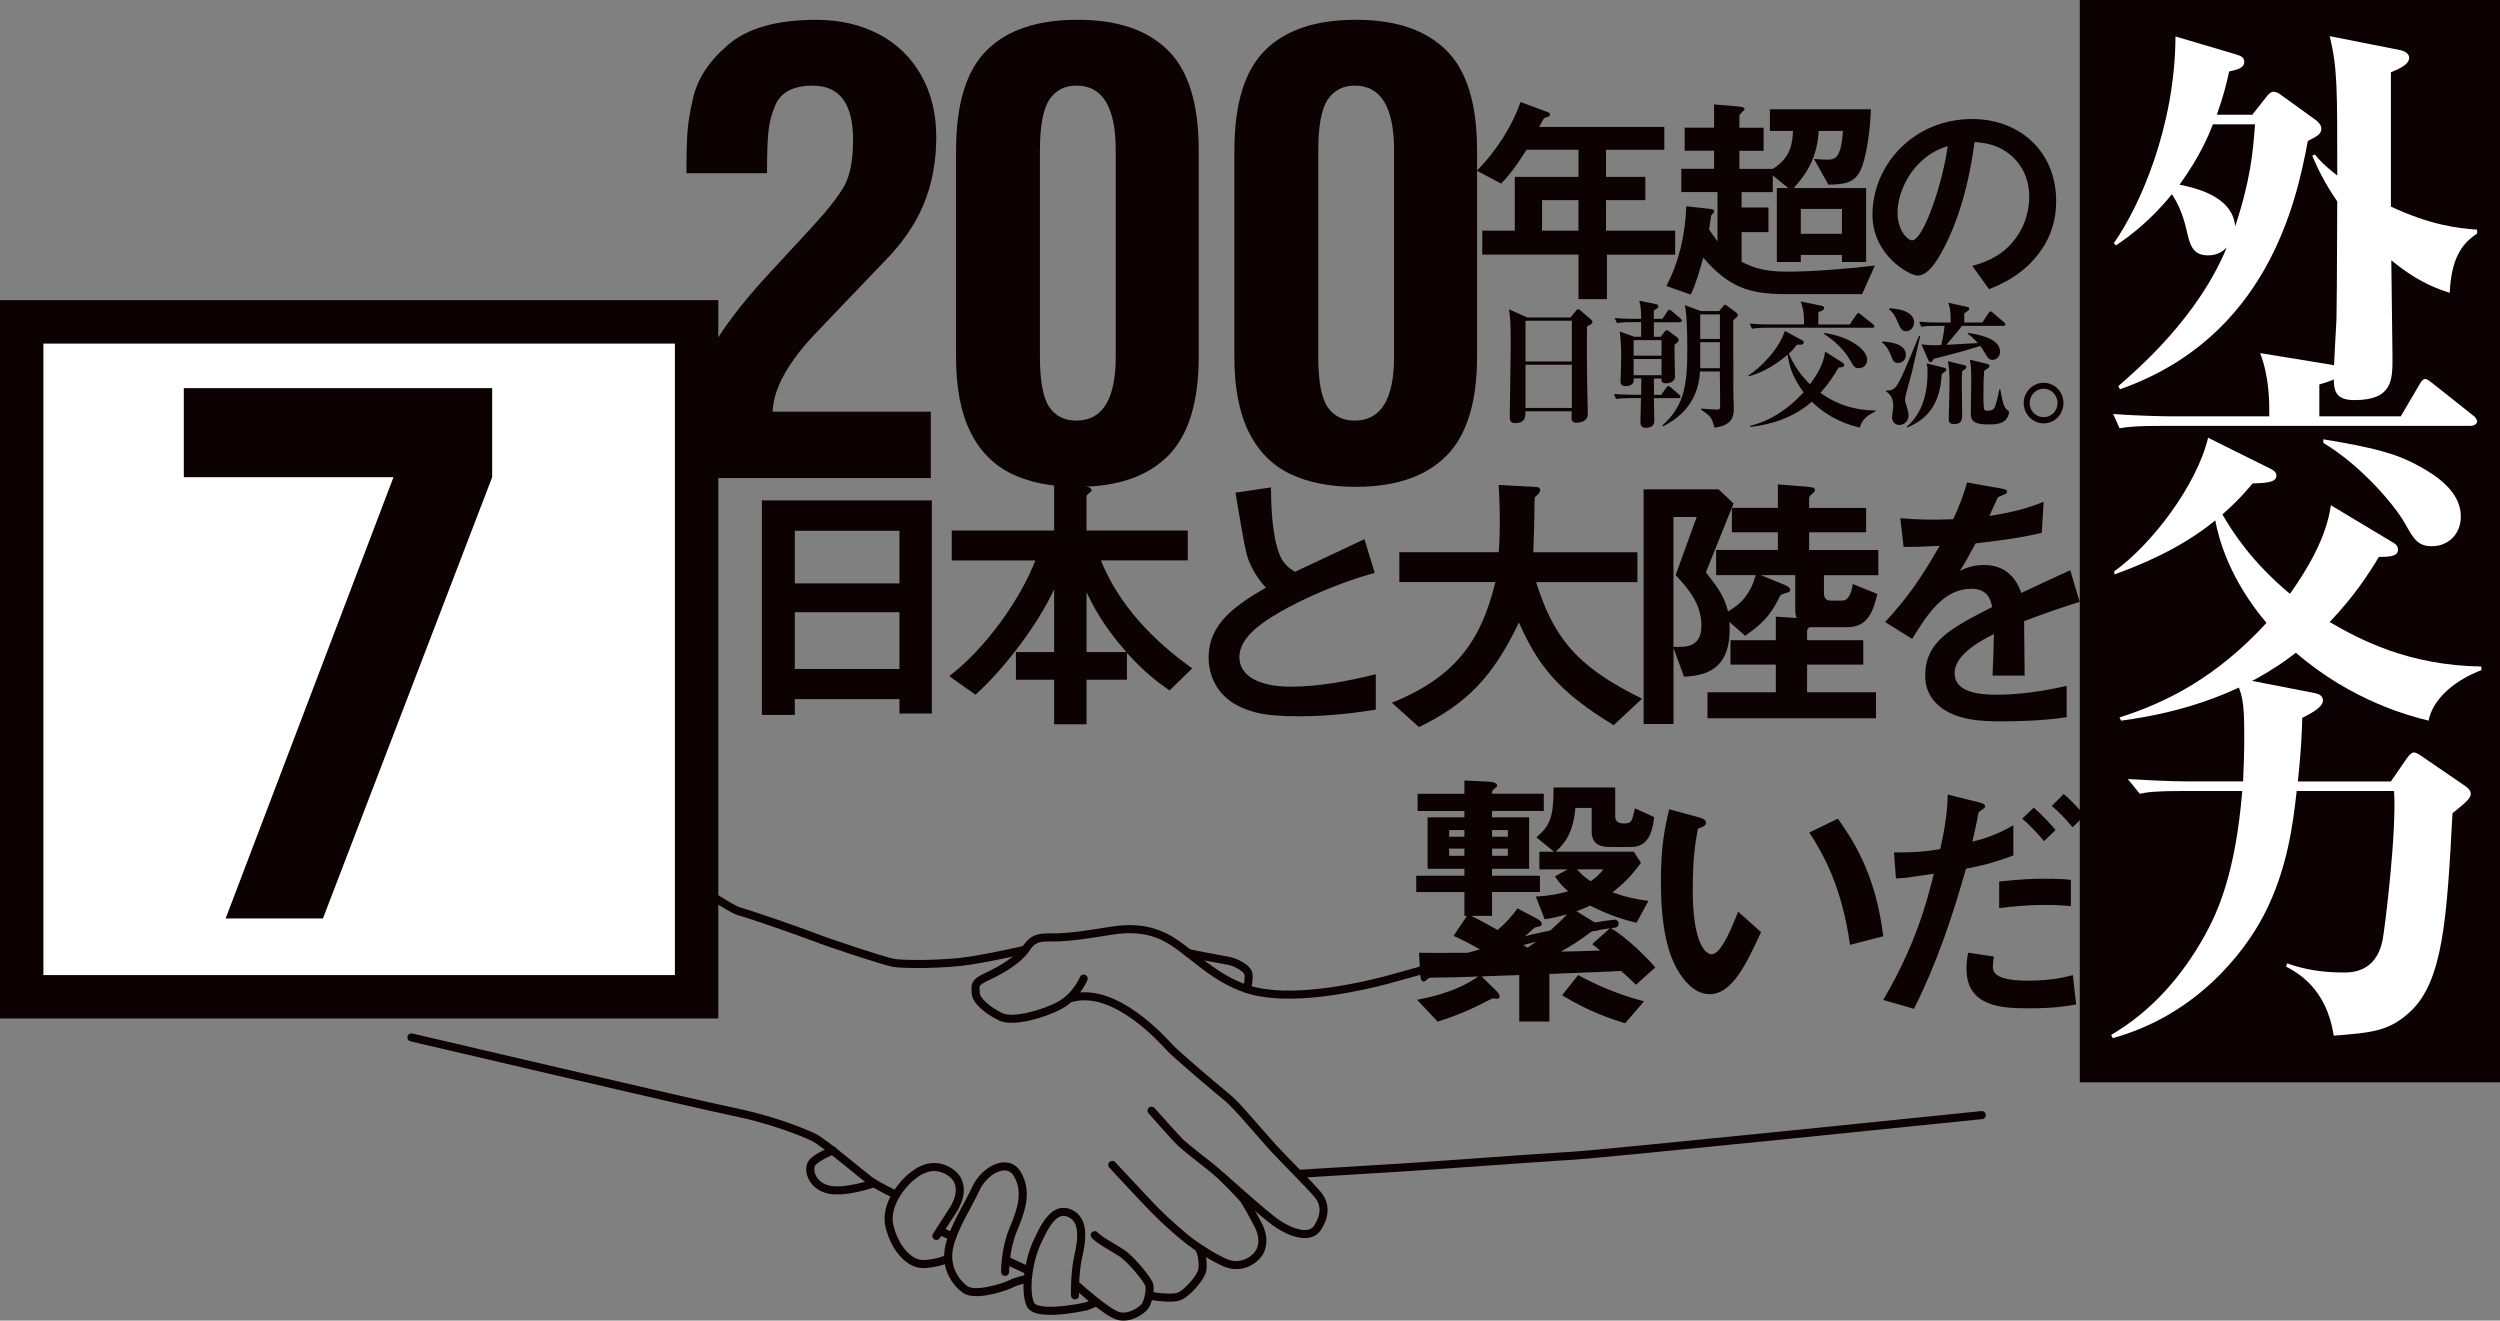
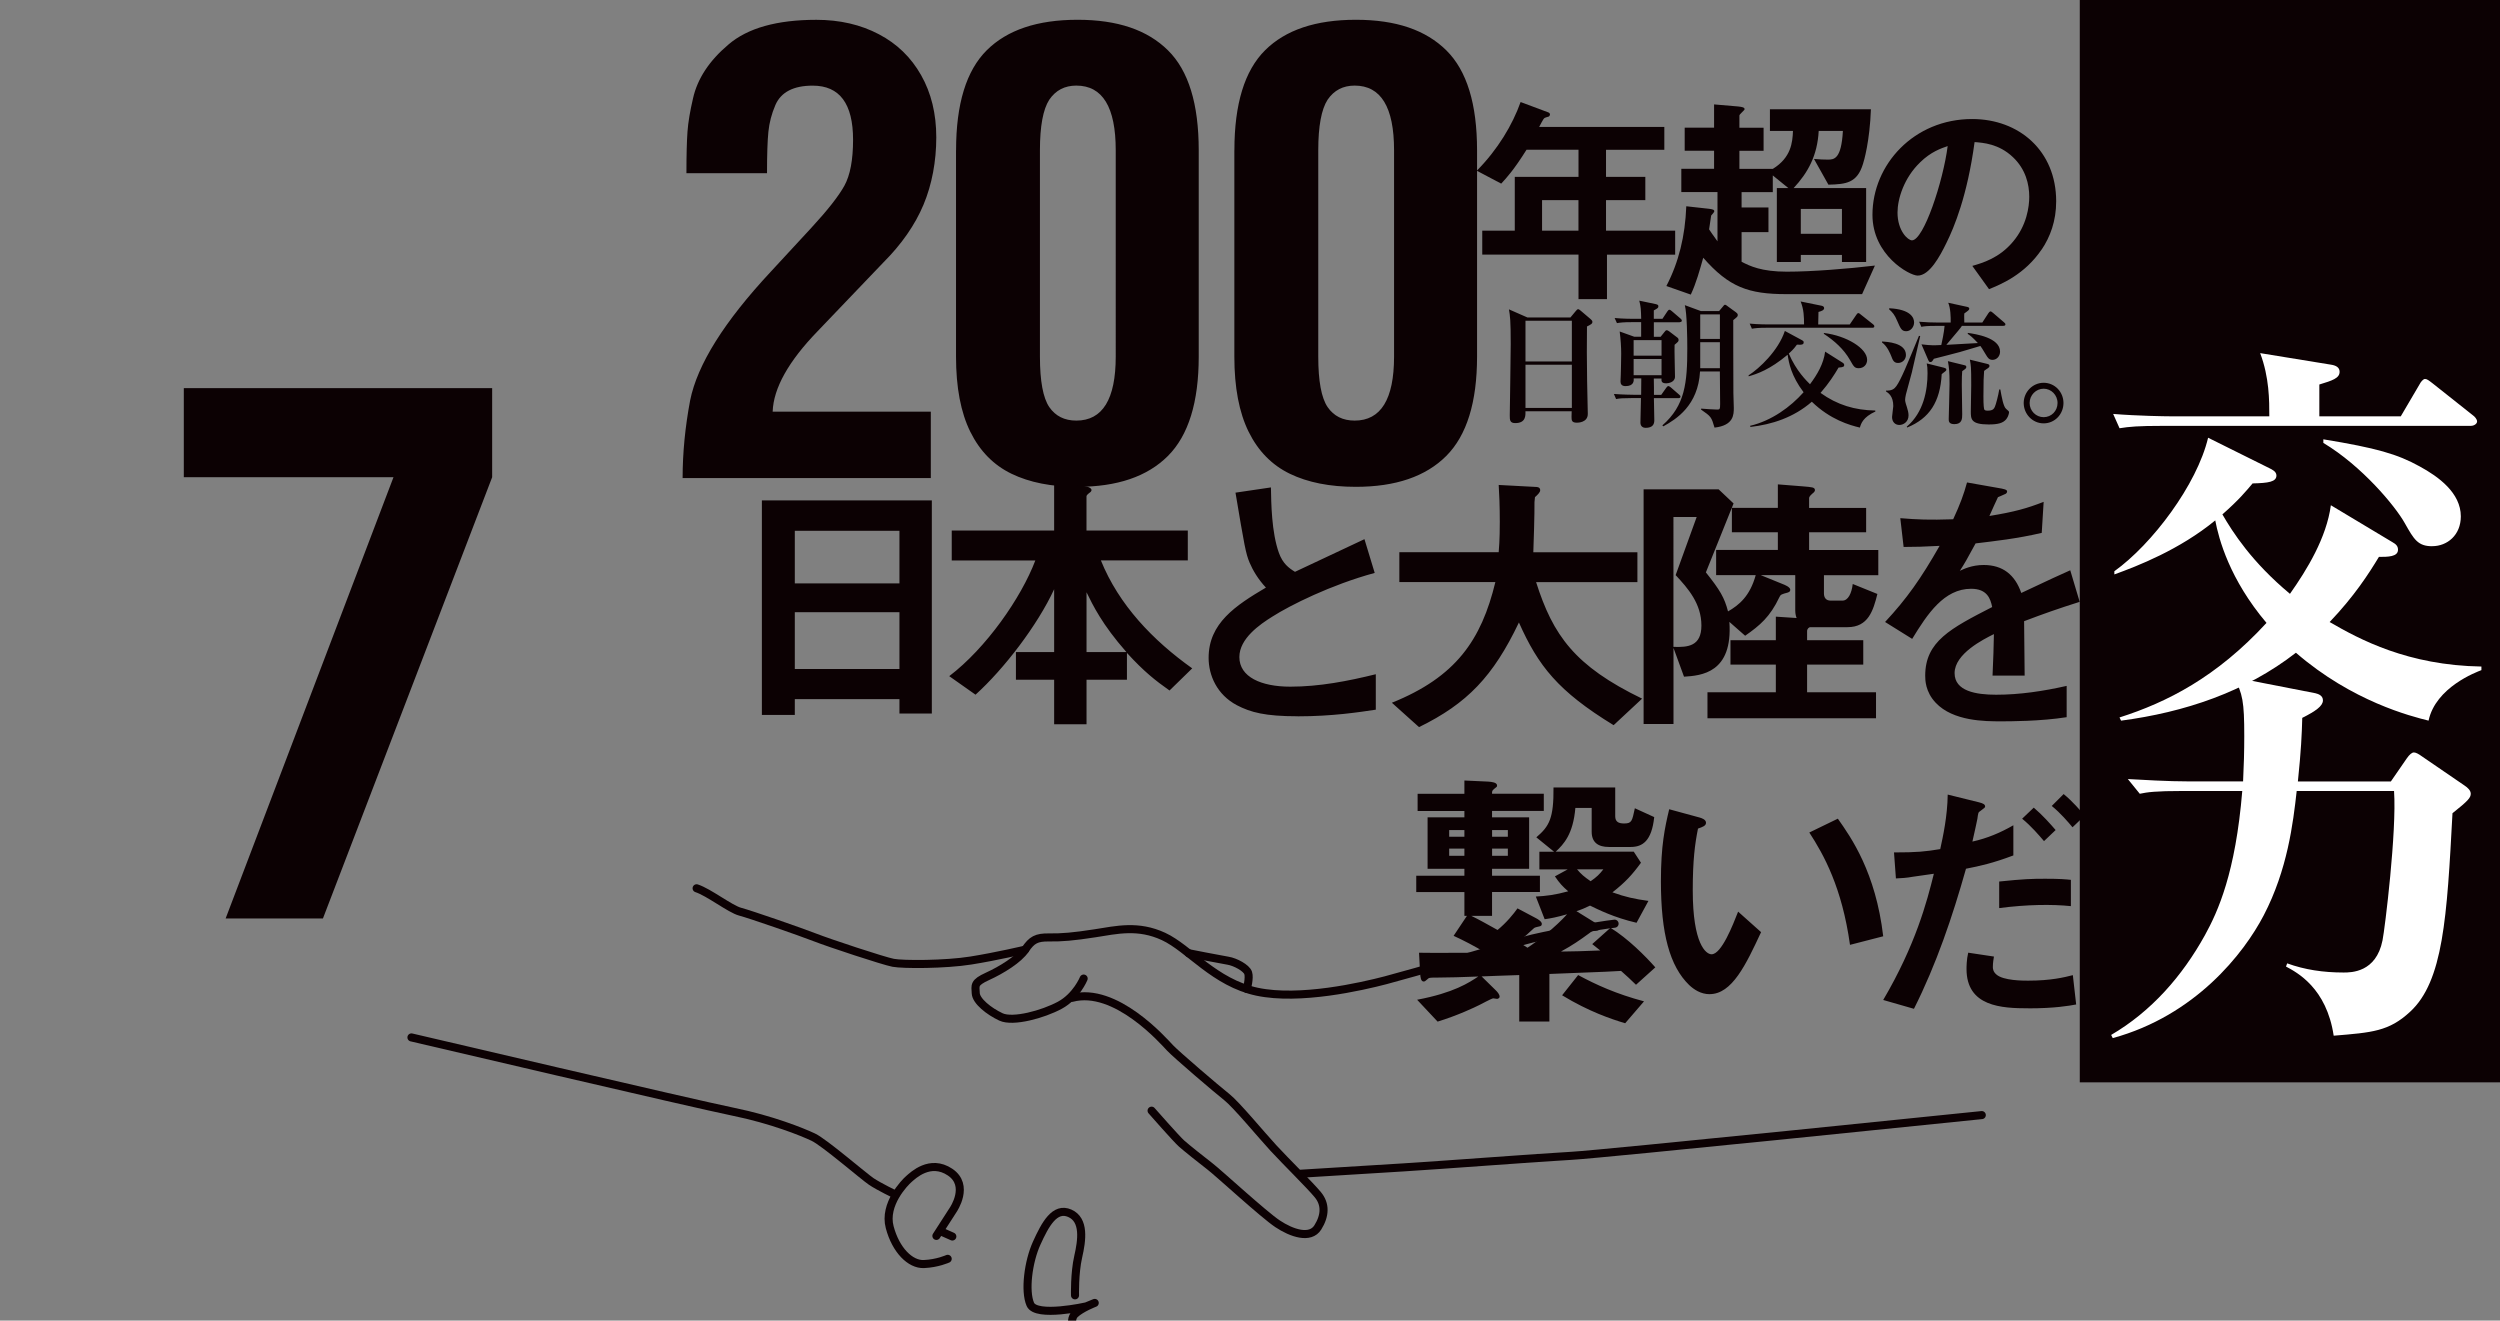
<svg xmlns="http://www.w3.org/2000/svg" id="_レイヤー_2" data-name="レイヤー 2" width="548.81" height="289.91" viewBox="0 0 548.81 289.91">
  <rect x="0" y="0" width="548.81" height="289.91" fill="#808080" stroke="none" />
  <defs>
    <style>.cls-1{fill:#fff}.cls-3{fill:#0c0103}.cls-4{fill:none;stroke-linecap:round;stroke-linejoin:round;stroke-width:1.77px;stroke:#0c0103}</style>
  </defs>
  <g id="TEXT">
    <path class="cls-3" d="M456.56 0h92.26v237.6h-92.26z" />
-     <path stroke-miterlimit="10" stroke-width="9.53" stroke="#0c0103" fill="#fff" d="M4.76 70.66h148.16v148.16H4.76z" />
    <path class="cls-3" d="M108.04 104.76l-37.15 96.87H49.53l36.85-96.87H40.35V85.21h67.69v19.55zm96.34.18h-54.53c0-5.5.55-11.18 1.65-17.03 1.58-7.88 7.48-17.3 17.69-28.25l8.91-9.64c3.57-3.87 5.99-6.95 7.26-9.24 1.28-2.33 1.91-5.7 1.91-10.1 0-7.92-2.95-11.88-8.85-11.88-4.22 0-6.95 1.41-8.19 4.23-.84 1.94-1.35 3.91-1.55 5.91-.2 2-.3 5.03-.3 9.08h-17.69c0-3.96.08-6.99.23-9.08.15-2.09.56-4.54 1.22-7.36.97-4.31 3.56-8.25 7.79-11.82 4.22-3.61 10.65-5.41 19.28-5.41 5.15 0 9.73 1.06 13.73 3.17 3.96 2.07 7.05 5.06 9.27 8.98 2.22 3.92 3.33 8.47 3.33 13.66s-.94 10.34-2.81 14.79c-1.87 4.45-4.81 8.67-8.81 12.67l-14.46 15.12c-6.38 6.6-9.66 12.48-9.84 17.63h34.72v14.59zm5.5-71.95c0-10.17 2.24-17.48 6.73-21.95 4.49-4.47 11.13-6.7 19.94-6.7s15.34 2.24 19.87 6.73c4.49 4.45 6.73 11.75 6.73 21.92v45.29c0 10.03-2.26 17.31-6.77 21.82-4.51 4.51-11.12 6.77-19.84 6.77-5.72 0-10.55-.96-14.49-2.87-3.94-1.91-6.95-4.98-9.04-9.21-2.09-4.23-3.14-9.73-3.14-16.5V33zm18.41 45.28c0 5.37.68 9.07 2.05 11.09 1.36 1.98 3.34 2.97 5.94 2.97 5.76 0 8.65-4.69 8.65-14.06V32.98c0-9.46-2.88-14.19-8.65-14.19-2.55 0-4.53 1.03-5.94 3.1-1.36 2.11-2.05 5.81-2.05 11.09v45.29zm42.69-45.28c0-10.17 2.24-17.48 6.73-21.95 4.49-4.47 11.13-6.7 19.94-6.7s15.34 2.24 19.87 6.73c4.49 4.45 6.73 11.75 6.73 21.92v45.29c0 10.03-2.26 17.31-6.77 21.82-4.51 4.51-11.12 6.77-19.84 6.77-5.72 0-10.55-.96-14.49-2.87-3.94-1.91-6.95-4.98-9.04-9.21-2.09-4.23-3.14-9.73-3.14-16.5V33zm18.41 45.28c0 5.37.68 9.07 2.05 11.09 1.36 1.98 3.34 2.97 5.94 2.97 5.76 0 8.65-4.69 8.65-14.06V32.98c0-9.46-2.88-14.19-8.65-14.19-2.55 0-4.53 1.03-5.94 3.1-1.36 2.11-2.05 5.81-2.05 11.09v45.29z" />
    <path class="cls-3" d="M352.77 55.89v9.77h-6.25v-9.77h-21.13v-5.26h7.14V38.82h13.99v-5.95h-11.41c-2.83 4.51-4.37 6.15-5.56 7.44l-5.36-2.83c4.61-4.66 7.84-10.07 9.62-15.08l6.1 2.28c.25.1.35.3.35.45s-.1.35-.25.45c-.15.05-.94.25-1.04.4-.1 0-.99 1.69-1.09 1.89h27.48v5.01h-12.8v5.95h8.63v5.11h-8.63v6.7h15.18v5.26h-14.98zm-6.26-11.96h-7.99v6.7h7.99v-6.7z" />
    <path class="cls-3" d="M408.77 64.57h-16.62c-8.33 0-12.6-1.54-18.25-7.99-.74 2.63-1.54 5.56-2.73 8.09l-5.36-1.88c2.73-5.26 4.12-10.96 4.37-17.51l4.96.55c.79.1 1.19.2 1.19.55 0 .15-.4.65-.69.94-.1.6-.4 2.73-.45 3.03.4.6.55.84 1.84 2.63V42.17h-7.94v-5.11h7.19v-3.97h-6.45v-5.06h6.45v-5.11l5.26.45c.89.1 1.44.2 1.44.6 0 .25-1.14 1.09-1.14 1.39v2.68h5.31v5.06h-5.31v3.97h7.34c4.02-2.48 4.32-5.8 4.42-8.33h-5.06v-4.76h22.17c-.25 7.04-1.54 11.41-1.74 12-1.29 4.22-3.72 4.46-7.59 4.56l-3.17-5.65c1.24.1 2.13.15 3.03.15 1.39 0 2.98-.1 3.32-6.3h-5.31c-.3 5.46-2.38 9.18-5.51 12.55h15.92v16.22h-5.31v-1.54h-9.03v1.54h-5.26V41.29h2.53l-3.42-2.78v3.67h-6.85v3.37h5.9v5.41h-5.9v6.5c1.79.94 4.37 2.18 9.92 2.18s13.54-.65 19.35-1.34l-2.83 6.3zm-4.42-18.7h-9.03v5.46h9.03v-5.46z" />
    <path class="cls-3" d="M448.2 54.75c-3.72 5.51-8.88 7.64-11.56 8.73l-3.67-5.11c2.23-.65 5.9-1.69 8.93-5.31 3.03-3.57 3.57-7.69 3.57-9.87 0-2.73-.79-6.05-3.57-8.68-3.13-2.98-6.6-3.17-8.43-3.32-1.59 11.81-4.51 18.75-6.15 22.07-1.49 3.08-3.77 7.24-6.35 7.24-1.79 0-9.92-4.46-9.92-13.34 0-11.01 9.08-21.03 21.88-21.03 10.32 0 18.45 6.99 18.45 18.06 0 4.37-1.34 7.84-3.17 10.57zm-26.69-19.1c-3.52 3.37-4.96 7.99-4.96 11.01 0 4.02 2.28 6.1 3.17 6.1 2.58 0 6.85-12.95 7.84-20.69-1.44.5-3.67 1.24-6.05 3.57zM197.45 156.64v-3.16h-22.97v3.46h-7.23v-47.09h37.31v46.79h-7.11zm0-40.11h-22.97v11.54h22.97v-11.54zm0 17.87h-22.97v12.46h22.97V134.4zm59.3 17.19c-3.1-2.19-5.59-4.13-9.36-8.26v5.89h-8.87V159h-7.11v-9.78h-8.39v-6.08h8.39v-13.79c-3.65 7.9-11 17.5-17.26 23.15l-5.77-4.07c8.08-6.14 15.8-17.19 18.9-25.4h-18.35v-6.56h22.48v-10.15l5.95.3c.79.06 2.25.3 2.25.97 0 .24-.18.43-.55.67-.36.3-.55.49-.55.73v7.47h22.24v6.56h-19.08c3.95 9.78 11.42 17.56 20.05 23.7l-4.98 4.86zm-18.23-21.57v13.12h8.75c-5.35-6.08-7.35-10.27-8.75-13.12zm46.37 27.22c-7.17 0-10.33-.85-13.37-2.43-4.37-2.31-6.2-6.56-6.2-10.39 0-7.6 5.89-11.48 12.58-15.43-1.7-1.82-2.86-3.77-3.58-5.47-.85-2-1.15-3.77-3.1-15.37L279 107c.06 3.4.12 9.84 1.76 14.4.85 2.31 2.13 3.28 3.52 4.13 6.99-3.28 7.78-3.65 15.25-7.17l2.25 7.41c-9.6 2.61-18.59 7.11-22.48 9.6-2.73 1.7-7.23 4.8-7.23 8.87 0 4.38 4.8 6.5 11.18 6.5s12.64-1.22 18.77-2.73v7.78c-3.65.55-9.54 1.46-17.13 1.46zm69.33 1.95c-12.21-7.47-16.53-13-20.78-22.54-5.65 11.85-11.36 17.8-21.93 22.97l-5.96-5.35c14.04-5.65 19.63-13.73 22.72-26.49h-21.08v-6.56H329c.24-2.67.24-5.77.24-6.68 0-3.52-.12-6.14-.24-8.08l8.08.43c.42 0 1.03.06 1.03.73 0 .49-.61 1.03-1.15 1.52-.12 1.28-.12.49-.12 3.52 0 .55-.12 5.71-.24 8.57h22.85v6.56h-22.24c3.71 11.67 8.45 18.41 23.27 25.58l-6.26 5.83zm46.18-32.93v4.01c0 .97.49 1.58 1.46 1.58h2.61c1.22 0 2.01-1.58 2.25-3.65l5.41 2.19c-.91 3.65-2 7.29-6.56 7.29h-8.2c-.24 0-.67.36-.67.85v2.01h12.33v5.35H396.7v6.08h15.13v5.71h-37v-5.71h15.01v-6.08h-9.96v-5.35h9.96v-5.17l4.56.3c-.12-.3-.3-.85-.3-1.7v-7.72h-7.59l4.92 2c.3.12 1.58.61 1.58 1.22 0 .43-.3.49-.55.61-1.34.36-1.58.43-1.82.97-2.07 4.38-4.31 6.26-7.54 8.51l-3.46-3.04c.79 11.24-6.2 11.79-9.96 12.03l-2.31-6.32v16.71h-6.56v-51.52h16.47l3.28 3.1-6.08 15.13c3.1 3.89 4.07 5.53 4.86 8.57 2.43-1.4 4.8-3.34 6.08-7.96h-8.69v-5.53h13.55v-3.89h-10.09v-5.35h10.09v-5.16l5.41.43c2.07.18 2.73.18 2.73.85 0 .18-.12.43-.61.79-.12.12-.67.55-.67.97v2.13h12.52v5.35h-12.52v3.89h15.19v5.53h-11.91zm-32.56 0l4.62-12.76h-5.1V142c3.16.12 6.14-.12 6.14-4.68 0-4.8-2.92-8.14-5.65-11.06zm76.5 10.08c0 2.37.12 9.9.12 11.97h-7.05c.18-3.46.24-6.44.3-9.11-2.31 1.15-8.63 4.31-8.63 8.57 0 3.95 4.68 4.74 9.11 4.74 5.22 0 10.39-.79 15.49-1.94v6.87c-5.77.91-12.52.91-14.46.91-3.4 0-10.45 0-14.28-4.07-2.31-2.43-2.31-5.1-2.31-5.95 0-7.53 5.59-10.39 14.7-15.07-.37-1.82-1.09-4.01-4.62-4.01-5.95 0-9.6 5.53-12.94 11l-5.95-3.71c4.8-5.16 7.84-9.48 11.97-16.71-3.46.18-5.35.24-7.9.24l-.73-6.32c3.65.3 6.32.43 11.61.24 1.52-3.28 2.31-5.41 3.04-8.08l7.59 1.34c.18.06 1.21.18 1.21.61 0 .36-.24.55-.61.67-.12.06-1.34.61-1.4.61-.06.06-1.58 3.46-1.88 4.13 5.59-.91 8.32-1.7 11.91-3.1l-.42 6.81c-5.47 1.28-10.45 1.82-14.52 2.31-1.94 3.58-2.43 4.44-3.46 6.02.79-.36 2.61-1.28 5.23-1.28 4.19 0 6.87 2.13 8.26 6.14 7.11-3.34 7.9-3.71 10.75-4.98l2.07 6.93c-4.8 1.52-7.72 2.55-12.21 4.25zm-85.2 79.84c-1.03-1.03-2.19-2.07-3.28-3.04-2.07.12-2.37.12-3.4.18-1.76.06-10.39.43-12.33.49v10.45h-6.62v-10.21c-5.04.18-5.59.18-8.26.3l3.16 3.1c.3.3.79.85.79 1.34 0 .36-.43.49-.55.49s-.73-.12-.85-.12c-.3 0-2.55 1.22-3.04 1.46-1.09.55-4.8 2.31-9.17 3.65l-4.5-4.8c8.08-1.52 11.42-3.77 13.43-5.1-2.67.12-7.17.24-9.3.24-1.4 0-1.52 0-1.95.43-.36.3-.49.43-.73.43-.61 0-.73-.85-.79-1.88l-.24-4.44c3.22.06 8.57 0 14.58 0-2.13-1.34-5.1-2.86-6.99-3.71l2.92-4.38h-.55v-5.23H310.9v-3.58h10.57v-1.52h-8.08v-11.3h8.08v-1.4H311.2v-3.77h10.27v-2.92l5.23.24c.79.06 1.94.18 1.94.85 0 .3-.06.3-.61.73-.49.43-.49.49-.49 1.09h11.36v3.77h-11.36v1.4h8.14v11.3h-8.14v1.52h10.51v3.58h-10.51v5.23h-4.56c1.52.73 3.58 1.88 5.77 3.1 1.94-1.58 3.52-3.52 4.38-4.74l4.13 2.19c.24.12 1.21.67 1.21 1.22 0 .43-.3.49-.55.55q-.91.18-1.15.36c-1.15 1.09-2.31 2.13-3.52 2.98 1.34.91 1.52.97 2.07 1.34 2.25-1.46 6.2-4.56 8.69-7.35-2.31.67-3.65.91-4.92 1.09l-1.94-4.98c2.31-.12 4.25-.36 7.11-1.15-1.21-1.03-1.94-1.82-2.92-3.28l2.79-1.52h-6.2v-3.89h3.22l-3.89-3.16c2.86-2.43 3.83-4.19 3.77-10.94h13.55v6.32c0 1.21.73 1.58 1.94 1.58 1.7 0 1.76-.49 2.37-3.34l4.25 1.94c-.55 5.23-2.55 6.56-5.16 6.56h-4.8c-2.31 0-3.77-.97-3.77-3.34v-5.23h-3.58c-.49 5.77-2.55 7.96-4.31 9.6h17.13l1.58 2.43c-1.94 2.67-3.46 4.31-6.26 6.5 2.86 1.03 4.86 1.46 7.9 1.88l-2.61 4.8c-4.98-1.15-8.45-2.92-10.21-3.77-.97.49-2 .91-2.98 1.22l4.31 2.67c.3.18.85.61.85 1.03s-.3.55-.91.61c-.73.06-.85.06-1.46.55-2.07 1.52-3.65 2.61-6.2 4.01 3.34-.06 4.38-.06 8.63-.24-.36-.3-.97-.79-1.76-1.4l4.01-3.58c3.83 2.37 7.59 6.14 9.84 8.69l-4.25 3.83zm-37.67-33.96h-3.34v1.46h3.34v-1.46zm0 4.07h-3.34v1.58h3.34v-1.58zm9.54-4.07h-3.46v1.46h3.46v-1.46zm0 4.07h-3.46v1.58h3.46v-1.58zm25.76 38.34c-3.04-.91-7.96-2.55-13.85-6.14l3.52-4.44c3.95 2.13 8.32 4.13 14.46 5.77l-4.13 4.8zm-10.57-33.79c.91 1.09 1.58 1.64 2.98 2.61 1.34-.91 2-1.58 2.79-2.61h-5.77zm29.11 27.41c-1.94 0-3.46-1.03-4.5-2.01-4.25-4.13-6.2-11.24-6.2-22.79 0-7.78.85-11.73 1.82-15.8l6.68 1.82c.42.12 1.4.43 1.4 1.15 0 .67-.73.91-1.76 1.28-.67 3.34-1.15 6.87-1.15 13.55 0 11.85 2.92 14.04 4.13 14.04 2.19 0 4.68-6.44 5.83-9.36l5.04 4.5c-3.34 7.17-6.38 13.61-11.3 13.61zm30.81-10.82c-1.76-12.64-5.77-19.81-8.93-24.67l6.26-3.04c2.92 4.13 8.32 11.79 9.96 25.82l-7.29 1.88zm25.46-16.71c-2.98 10.57-6.5 20.96-11.42 30.74l-6.75-1.94c7.11-12.09 9.6-21.57 11.12-27.71 0 0-4.19.61-4.68.67-1.28.24-2.37.3-3.65.36l-.42-5.71c5.1 0 6.8-.18 10.15-.73.61-2.79 1.58-7.23 1.64-11.97l6.87 1.7c.97.24 1.34.49 1.34.91 0 .24-.12.3-1.09 1.03-.43.24-.43.43-.61 1.7-.06.3-.67 3.22-1.09 4.98 3.28-.73 6.14-1.94 8.99-3.58v6.62c-4.5 1.7-7.29 2.31-10.39 2.92zm13.73 30.63c-5.89 0-13.61-.36-13.61-8.63 0-.36 0-2.07.37-3.58l5.65.85c-.06.49-.24 1.22-.24 2.31 0 .36.06 1.03.79 1.64 1.52 1.34 5.83 1.34 6.93 1.34 5.04 0 7.96-.73 9.84-1.21l.73 6.44c-1.64.3-4.74.85-10.45.85zm-6.44-22v-5.83c5.29-.55 7.17-.61 10.09-.61 3.28 0 4.5.12 5.65.24v5.77c-4.19-.43-9.66-.36-15.74.43zm9.84-14.7c-1.09-1.28-2.79-3.28-4.8-4.92l2.55-2.43c1.94 1.64 3.71 3.65 4.8 4.92l-2.55 2.43zm6.26-3.04c-.97-1.15-2.61-3.1-4.56-4.68l2.61-2.61c2 1.64 3.71 3.65 4.62 4.74l-2.67 2.55z" />
-     <path class="cls-1" d="M494.42 25.2l3.31-4.19c.35-.44.87-.87 1.31-.87.52 0 1.13.26 1.57.61l7.85 5.67c.44.35 1.13 1.05 1.13 1.74 0 1.22-.61 1.57-2.97 2.79-2.53 13.61-8.98 43.17-41.25 54.51l-.35-.7c4.19-3.66 17.44-15 23.81-30.44-.61.61-1.83 1.74-4.1 1.74-3.49 0-4.01-2.35-4.8-5.84-.87-3.75-2.18-6.11-3.14-7.59-4.71 5.84-9.33 9.25-12.3 11.25l-.44-.52c5.76-8.2 13.43-25.64 13.52-45.35l13.26 3.92c1.22.35 1.83.7 1.83 1.66 0 1.4-1.66 1.74-3.31 2.09-.61 2.88-1.31 5.58-2.7 9.51h7.76zm-8.63 2.09c-.79 2.01-2.62 6.72-7.33 13.26 2.97.61 11.69 2.35 12.21 9.16 3.4-10.29 3.92-16.4 4.36-22.42h-9.25zm58 23.99c-3.66 2.35-5.67 5.84-6.02 13-2.09-.7-6.63-2.01-12.82-7.15 0 3.4.26 18.32.26 21.37 0 4.97 0 9.33-8.37 9.33-4.19 0-4.54-2.09-4.54-5.15 0-2.01.52-10.81.61-12.56.09-4.54.09-6.72.17-25.9-2.88-4.19-4.45-7.59-5.49-10.03l.61-.26c1.05 1.31 1.83 2.18 4.88 4.62 0-18.75.09-23.46-1.66-30.61l15.44 3.05c1.57.35 2.01 1.13 2.01 1.66 0 1.48-1.92 2.35-4.01 3.23v29.48c8.9 4.1 14.48 4.71 18.93 5.06v.87z" />
    <path class="cls-1" d="M542.48 93.49h-67.77c-5.32 0-7.24.17-9.42.52l-1.4-3.14c5.41.44 11.51.52 12.39.52h21.89c0-3.49 0-8.55-2.01-13.87l15.52 2.53c1.13.17 1.92.61 1.92 1.57 0 1.4-1.57 1.92-4.45 2.79v6.98h17.88l4.1-6.98c.26-.52.79-1.22 1.22-1.22s.87.35 1.66.96l8.9 7.06c.26.17.87.78.87 1.31s-.7.96-1.31.96zm-9.34 64.71c-3.84-.96-16.75-4.19-29.13-14.91-11.08 8.63-24.51 13.08-38.38 14.91l-.35-.7c10.38-3.31 21.28-8.81 32.27-20.76-8.11-9.59-10.47-18.4-11.25-22.5-7.85 6.45-17.09 10.03-22.15 11.86v-.7c8.29-5.93 18.14-19.01 20.58-29.31l13.52 6.72c.52.26 1.48.7 1.48 1.57 0 1.4-1.75 1.66-5.23 1.74-1.48 1.74-2.97 3.58-6.63 6.8 2.27 3.92 6.45 10.47 14.83 17.44 3.75-5.32 8.02-12.3 8.98-19.45l13.52 8.11c.79.44 1.22.87 1.22 1.66 0 1.57-2.27 1.57-4.19 1.57-2.27 3.75-5.41 8.63-10.82 14.3 6.63 3.84 17.18 9.51 33.32 9.77v.79c-1.13.44-10.03 3.75-11.6 11.08zm.79-38.29c-3.14 0-4.01-1.48-6.02-5.06-2.09-3.75-9.42-12.56-17.88-17.62v-.79c11.69 1.92 16.22 3.23 21.11 5.93 4.19 2.27 9.07 5.84 9.07 10.99 0 4.1-2.97 6.54-6.28 6.54z" />
    <path class="cls-1" d="M538.38 178.52c-1.22 22.85-2.01 36.89-9.33 43.61-4.62 4.27-8.29 4.54-16.75 5.23-1.57-10.47-8.02-13.87-10.47-15.18l.26-.7c3.84 1.4 7.94 2.01 12.38 2.01 1.66 0 7.15 0 8.55-7.06.52-2.53 3.14-23.99 2.53-32.79h-21.37c-.79 7.06-2.01 17.27-7.24 27.3-4.36 8.37-15 21.98-33.14 26.95l-.35-.7c8.81-5.15 15.61-12.91 20.58-21.89 2.88-5.23 6.72-13.69 8.2-31.66h-13.08c-6.02 0-7.76.26-9.42.61l-2.62-3.23c3.23.17 8.63.52 13.61.52h11.69c.17-3.4.26-6.63.26-9.94 0-7.59-.35-9.33-2.27-12.91l17.88 3.49c.7.17 1.66.52 1.66 1.57 0 1.22-1.57 2.35-4.54 3.84-.09 3.58-.26 7.24-.96 13.96h20.41l3.49-5.06c.61-.87 1.13-1.31 1.57-1.31s1.05.35 1.66.79l9.42 6.45c.79.52 1.4 1.13 1.4 1.83 0 .87-.61 1.57-4.01 4.27z" />
    <path class="cls-3" d="M348.38 71.68c-.06 3.62-.03 7.46.03 11.99 0 1.15.15 6.16.15 7.19 0 1.93-2.2 1.93-2.39 1.93-1.15 0-1.18-.51-1.18-1.3 0-.12.03-1.09.03-1.21h-10.15c.03.94.09 2.6-2.23 2.6-1.21 0-1.21-.69-1.21-1.72 0-.6.21-13.17.21-15.64 0-5.22-.15-6.22-.39-7.61l4.05 1.78h9.45l1.18-1.42c.24-.27.33-.39.51-.39s.3.12.57.33l2.2 1.87c.18.15.36.36.36.57 0 .42-.3.57-1.21 1.03zm-3.32-1.27h-10.18v8.94h10.18v-8.94zm0 9.66h-10.18v9.48h10.18v-9.48zm23.71-9.33h-5.71v3.2h1.48l.85-1.06c.15-.21.3-.39.51-.39.12 0 .3.09.51.24l1.75 1.33c.15.09.33.27.33.57 0 .33-.09.39-.88 1.06-.06 1.09.09 6.01.09 7.01 0 1.21-1.45 1.45-1.9 1.45-1.12 0-1.09-.54-1.06-1.06h-1.69c0 .21.03 1.51.03 1.9v1.69h1.6l1.09-1.54c.12-.18.3-.39.48-.39.15 0 .39.18.54.3l1.84 1.6c.15.12.27.24.27.42 0 .27-.24.33-.45.33h-5.38c0 .75.09 4.74.09 4.86 0 .88-.36 1.66-1.93 1.66-.42 0-1.12-.21-1.12-1.15 0-.88.12-4.62.12-5.38h-2.17c-1.87 0-2.54.06-3.29.21l-.48-1.12c1.84.15 3.96.18 4.32.18h1.66c0-.51.03-3.02.03-3.26v-.33h-1.66c.03.48.09 1.69-1.81 1.69-.88 0-1.09-.51-1.09-1.03 0-.21.06-1.24.06-1.45 0-.42.09-2.75.09-4.65q0-2.2-.33-4.86l3.2 1.15h1.51v-3.2h-2.05c-1.84 0-2.51.09-3.26.21l-.51-1.12c1.84.18 3.99.18 4.32.18h1.51c-.06-2.08-.06-2.57-.42-3.99l3.59.75c.51.12.6.24.6.48 0 .36-.12.42-1 .91v1.84h1.9l1.06-1.6c.12-.18.3-.39.45-.39.18 0 .42.21.57.33l1.87 1.6c.15.15.3.27.3.45 0 .3-.27.33-.45.33zm-4.02 3.93h-6.13v3.41h6.13v-3.41zm0 4.14h-6.13v3.56h6.13v-3.56zm15.74-8.52c0 .66 0 12.26.03 16.03 0 .51.09 2.75.09 3.2 0 1.48 0 3.87-4.23 4.35-.69-2.36-.75-2.42-2.96-3.96l.03-.21c.75.06 2.81.21 3.5.21.57 0 .66-.06.66-1.24 0-1.12-.06-6.1-.06-7.13h-4.35c-.42 7.49-5.22 10.48-8.06 12.05l-.21-.21c5.01-4.38 5.47-9.39 5.47-16.91 0-2.2-.06-7.58-.54-9.48l3.53 1.3h3.99l.82-.97c.18-.21.3-.42.48-.42.15 0 .36.15.54.3l1.87 1.36c.21.15.39.33.39.57 0 .36-.09.42-1 1.15zm-2.93-1.27h-4.32v5.38h4.32v-5.38zm0 6.1h-4.32v5.71h4.32v-5.71zm30.75 18.75c-2.29-.54-6.52-1.75-10.57-5.68-3.99 3.47-8.79 5.01-13.47 5.53l-.09-.24c4.74-1.12 8.88-4.14 11.75-7.37-2.75-3.65-3.23-6.46-3.5-8.24-3.93 3.29-6.67 4.2-8.55 4.74l-.03-.21c2.33-1.48 6.52-5.38 7.97-9.75l3.8 2.05c.21.12.33.21.33.45 0 .42-.24.6-1.48.51-.36.48-.69.97-1.78 1.96 1.63 3.81 3.9 5.98 4.65 6.73 1.6-2.14 2.99-4.5 3.32-7.16l3.83 2.42c.24.15.36.3.36.54 0 .27-.12.48-1.24.54-.94 1.6-2.11 3.44-3.96 5.56 3.65 2.63 7.52 3.8 12.02 3.87l.03.21c-2.75 1.27-3.17 2.69-3.41 3.53zM411 71.95h-23.16c-1.84 0-2.51.09-3.26.21l-.48-1.12c1.81.18 3.96.18 4.29.18h7.64c0-1.57-.03-3.29-.75-5.04l4.62.94c.24.06.54.18.54.51 0 .45-.54.66-1.24.85 0 .42-.06 2.26-.06 2.75h6.92l1.42-2.08c.12-.18.27-.42.48-.42.15 0 .36.18.54.33l2.66 2.11c.18.12.3.27.3.48 0 .27-.27.3-.45.3zm-2.96 8.88c-.91 0-1.09-.33-1.93-1.81-1.36-2.39-3.44-4.23-5.74-5.74l.03-.18c4.98.6 9.48 3.38 9.48 5.89 0 1.06-.76 1.84-1.84 1.84zm8.64-1.15c-.94 0-1.18-.63-1.51-1.51-.18-.45-.85-2.17-2.02-2.99v-.21c1.03.06 5.25.24 5.25 2.96 0 1-.79 1.75-1.72 1.75zm3.08 1.84c-.21.79-1.18 4.32-1.36 5.04-.12.57-.18.91-.18 1.18 0 .21 0 .48.39 1.63.18.57.36 1.24.36 1.81 0 1.48-1.18 2.11-2.02 2.11-.94 0-1.6-.69-1.6-1.75 0-.39.27-2.02.27-2.39 0-2.17-1.06-2.87-1.6-3.23v-.18c1.27.06 1.84-.36 2.29-1 .97-1.33 2.42-4.86 4.95-11.02l.27.06c-.3 1.21-1.51 6.64-1.78 7.73zm-1.3-8.81c-1 0-1.24-.57-1.99-2.29-.54-1.3-1-1.84-1.78-2.54l.06-.21c4.74.24 5.44 2.11 5.44 3.11s-.75 1.93-1.72 1.93zm7.79 9.42c-.33 6.1-2.69 9.72-7.58 11.72l-.09-.18c3.74-3.17 4.56-8.06 4.56-11.75 0-1.12-.06-1.6-.18-2.14l3.77.94c.21.06.54.15.54.42 0 .24-.12.3-1.03 1zm13.5-10.6h-9.06c-.27.39-.3.45-.73.97-.3.39-1.9 2.26-2.69 3.2.7-.03 5.77-.33 6.92-.39-1.3-1.39-1.66-1.63-2.23-2.02l.03-.21c1.66.24 7.07 1.03 7.07 4.11 0 1.03-.75 1.81-1.66 1.81-.75 0-1.06-.48-1.42-1.09-.88-1.48-1-1.63-1.24-1.96-.63.18-3.77 1.12-4.5 1.33-.82.24-4.8 1.24-5.71 1.48-.36.57-.45.72-.76.72-.27 0-.33-.15-.45-.39l-1.51-3.5c1.09.12 1.78.21 2.54.21.12 0 .72 0 1.81-.06.12-.48.63-2.9.72-4.2h-1.84c-2.08 0-2.69.09-3.26.21l-.48-1.12c1.42.12 2.87.18 4.29.18h2.63c.03-1.21-.03-3.17-.54-4.35l4.17.91c.18.03.45.15.45.36s-.09.3-.24.45c-.24.21-.69.51-.85.63-.03.33-.03.48 0 1.99h3.96l1.33-2.05c.15-.24.33-.39.48-.39.12 0 .33.15.54.33l2.39 2.05c.15.15.33.27.33.45 0 .33-.3.33-.48.33zm-9 9.96c-.06.79-.09 1.39-.09 2.99 0 1.03.09 5.53.09 6.46s0 2.17-1.72 2.17c-1.24 0-1.24-.69-1.24-1.12 0-.3.18-6.49.18-7.7 0-2.75-.12-3.74-.36-5.01l3.59.88c.3.06.45.15.45.39 0 .3-.09.36-.91.94zm9.72 10.48c-.75.94-1.9 1.21-3.93 1.21-3.9 0-3.9-1.21-3.9-2.87 0-.91.09-4.95.09-5.77 0-4.08-.06-4.26-.3-5.59l3.83.94c.15.03.48.12.48.42 0 .24-.18.42-.33.51-.3.21-.57.36-.85.6-.09 1.21-.15 2.14-.15 5.62q0 2.72.24 2.93c.18.18.51.18.69.18 1.12 0 1.36-.39 1.57-.82.24-.51.79-2.63.97-3.83h.24c.3 1.66.66 3.71 1.24 4.23.6.51.67.57.67.79 0 .12-.12.88-.57 1.45zm8.16.97c-2.45 0-4.38-2.05-4.38-4.47s1.96-4.44 4.38-4.44 4.35 1.99 4.35 4.44-1.9 4.47-4.35 4.47zm0-7.61c-1.69 0-3.08 1.42-3.08 3.14s1.39 3.11 3.08 3.11 3.05-1.36 3.05-3.11-1.39-3.14-3.05-3.14z" />
    <path class="cls-4" d="M90.32 227.74s62.12 14.58 70.58 16.3c8.46 1.72 15.2 4.44 17.63 5.59 2.44 1.15 11.04 8.6 12.76 9.75 1.72 1.15 5.3 2.87 5.3 2.87" />
    <path class="cls-4" d="M208.04 276.34s-2.23 1.02-5.22 1.15-6.18-3.06-7.51-8.09c-1.34-5.03 3.31-9.8 4.2-10.57s4.65-4.46 9.04-1.53c4.39 2.93.7 8.28.7 8.28l-3.69 5.73m3.5.13l-2.78-1.24" />
-     <path class="cls-4" d="M220.65 279.21s-.06-4.9 1.78-9.29c1.85-4.39 3.12-8.28.95-12.1-2.16-3.82-7.39-.89-9.23 3.25-1.49 3.34-4.9 8.47-5.79 12.73-.89 4.27 1.21 7.51 3.44 9.23 2.23 1.72 8.98-.57 10.19-1.21 1.21-.64 3.44-1.08 3.44-1.08m-4.27-3.95s3.31 1.53 4.27 1.97" />
-     <path class="cls-4" d="M235.99 284.36s-.13-4.84.7-8.47c.83-3.63 1.46-8.09-1.85-9.55s-5.41 2.48-7.26 6.56c-1.85 4.07-2.67 10.5-1.4 13.43 1.27 2.93 12.29.45 12.29.45l1.85-.76m-57.47-33.47s-2.95 1.13-4.35 2.46c-1.4 1.34-.51 5.03 3.09 6.05 3.6 1.02 10.2-1.29 10.2-1.29" />
-     <path class="cls-4" d="M236.71 282.47s5.98 5.44 8.58 6.34c2.61.9 5.57-1.26 6.16-2.2s1.26-3.69.72-4.85-3.87-5.35-6.02-6.74c-2.16-1.39-4.87-2.79-5.83-3.87m12.48 13.34s4.54.85 6.29 0 4.63-4.18 4.85-5.73-.09-3.93-.85-4.83m-18.92-18.2s6.97 7.51 9.39 9.98c2.43 2.47 6.02 5.62 7.78 6.92 1.75 1.3 4.99 3.42 7.55 4.54s5.12.45 6.92-1.39c1.8-1.84 1.48-4.67.58-6.47-.9-1.8-2.56-4.85-3.24-5.84-.67-.99-4.85-5.12-4.85-5.12" />
+     <path class="cls-4" d="M235.99 284.36s-.13-4.84.7-8.47c.83-3.63 1.46-8.09-1.85-9.55s-5.41 2.48-7.26 6.56c-1.85 4.07-2.67 10.5-1.4 13.43 1.27 2.93 12.29.45 12.29.45l1.85-.76s-2.95 1.13-4.35 2.46c-1.4 1.34-.51 5.03 3.09 6.05 3.6 1.02 10.2-1.29 10.2-1.29" />
    <path class="cls-4" d="M252.8 243.82s5.48 6.25 6.61 7.24c1.12.99 4.27 3.5 6.2 4.99 1.93 1.48 11.73 10.52 14.83 12.59 3.1 2.07 7.19 3.46 8.85.81 1.66-2.65 1.71-5.12 0-7.19-1.71-2.07-7.01-7.28-9.75-10.25-2.74-2.97-8.09-9.48-10.25-11.19-2.16-1.71-11.01-9.26-12.45-10.79-1.44-1.53-11.96-13.53-21.53-10.97" />
    <path class="cls-4" d="M237.89 214.82s-1.57 3.88-5.24 5.86c-3.67 1.98-10.28 3.8-12.92 2.56s-5.45-3.47-5.53-5.2c-.08-1.73-.48-2.31 2.59-3.71s6.82-3.71 8.27-5.86 2.48-2.72 5.24-2.68 5.32-.17 10.07-.91 9.45-1.9 15.06.7c5.61 2.6 11.18 10.15 20.55 12.13 9.37 1.98 22.99-1.16 28.19-2.52 5.2-1.36 26.74-7.59 30.5-8.71s16.59-3.38 19.77-3.71" />
    <path class="cls-4" d="M273.71 217.1s.66-2.4.29-3.52c-.37-1.11-2.85-2.43-4.42-2.68s-8.65-1.65-8.65-1.65m-35.88-.78s-6.27 1.49-11.93 2.39c-5.65.91-14.9.91-17.04.5-2.15-.41-13.99-4.33-17.17-5.57-3.18-1.24-14.24-5.08-16.43-5.65-2.19-.58-6.88-4.27-9.56-5.14m132.64 62.66l22.39-1.38c8.6-.53 30.24-2.18 37.03-2.55 6.79-.37 90.07-8.94 90.07-8.94" />
  </g>
</svg>